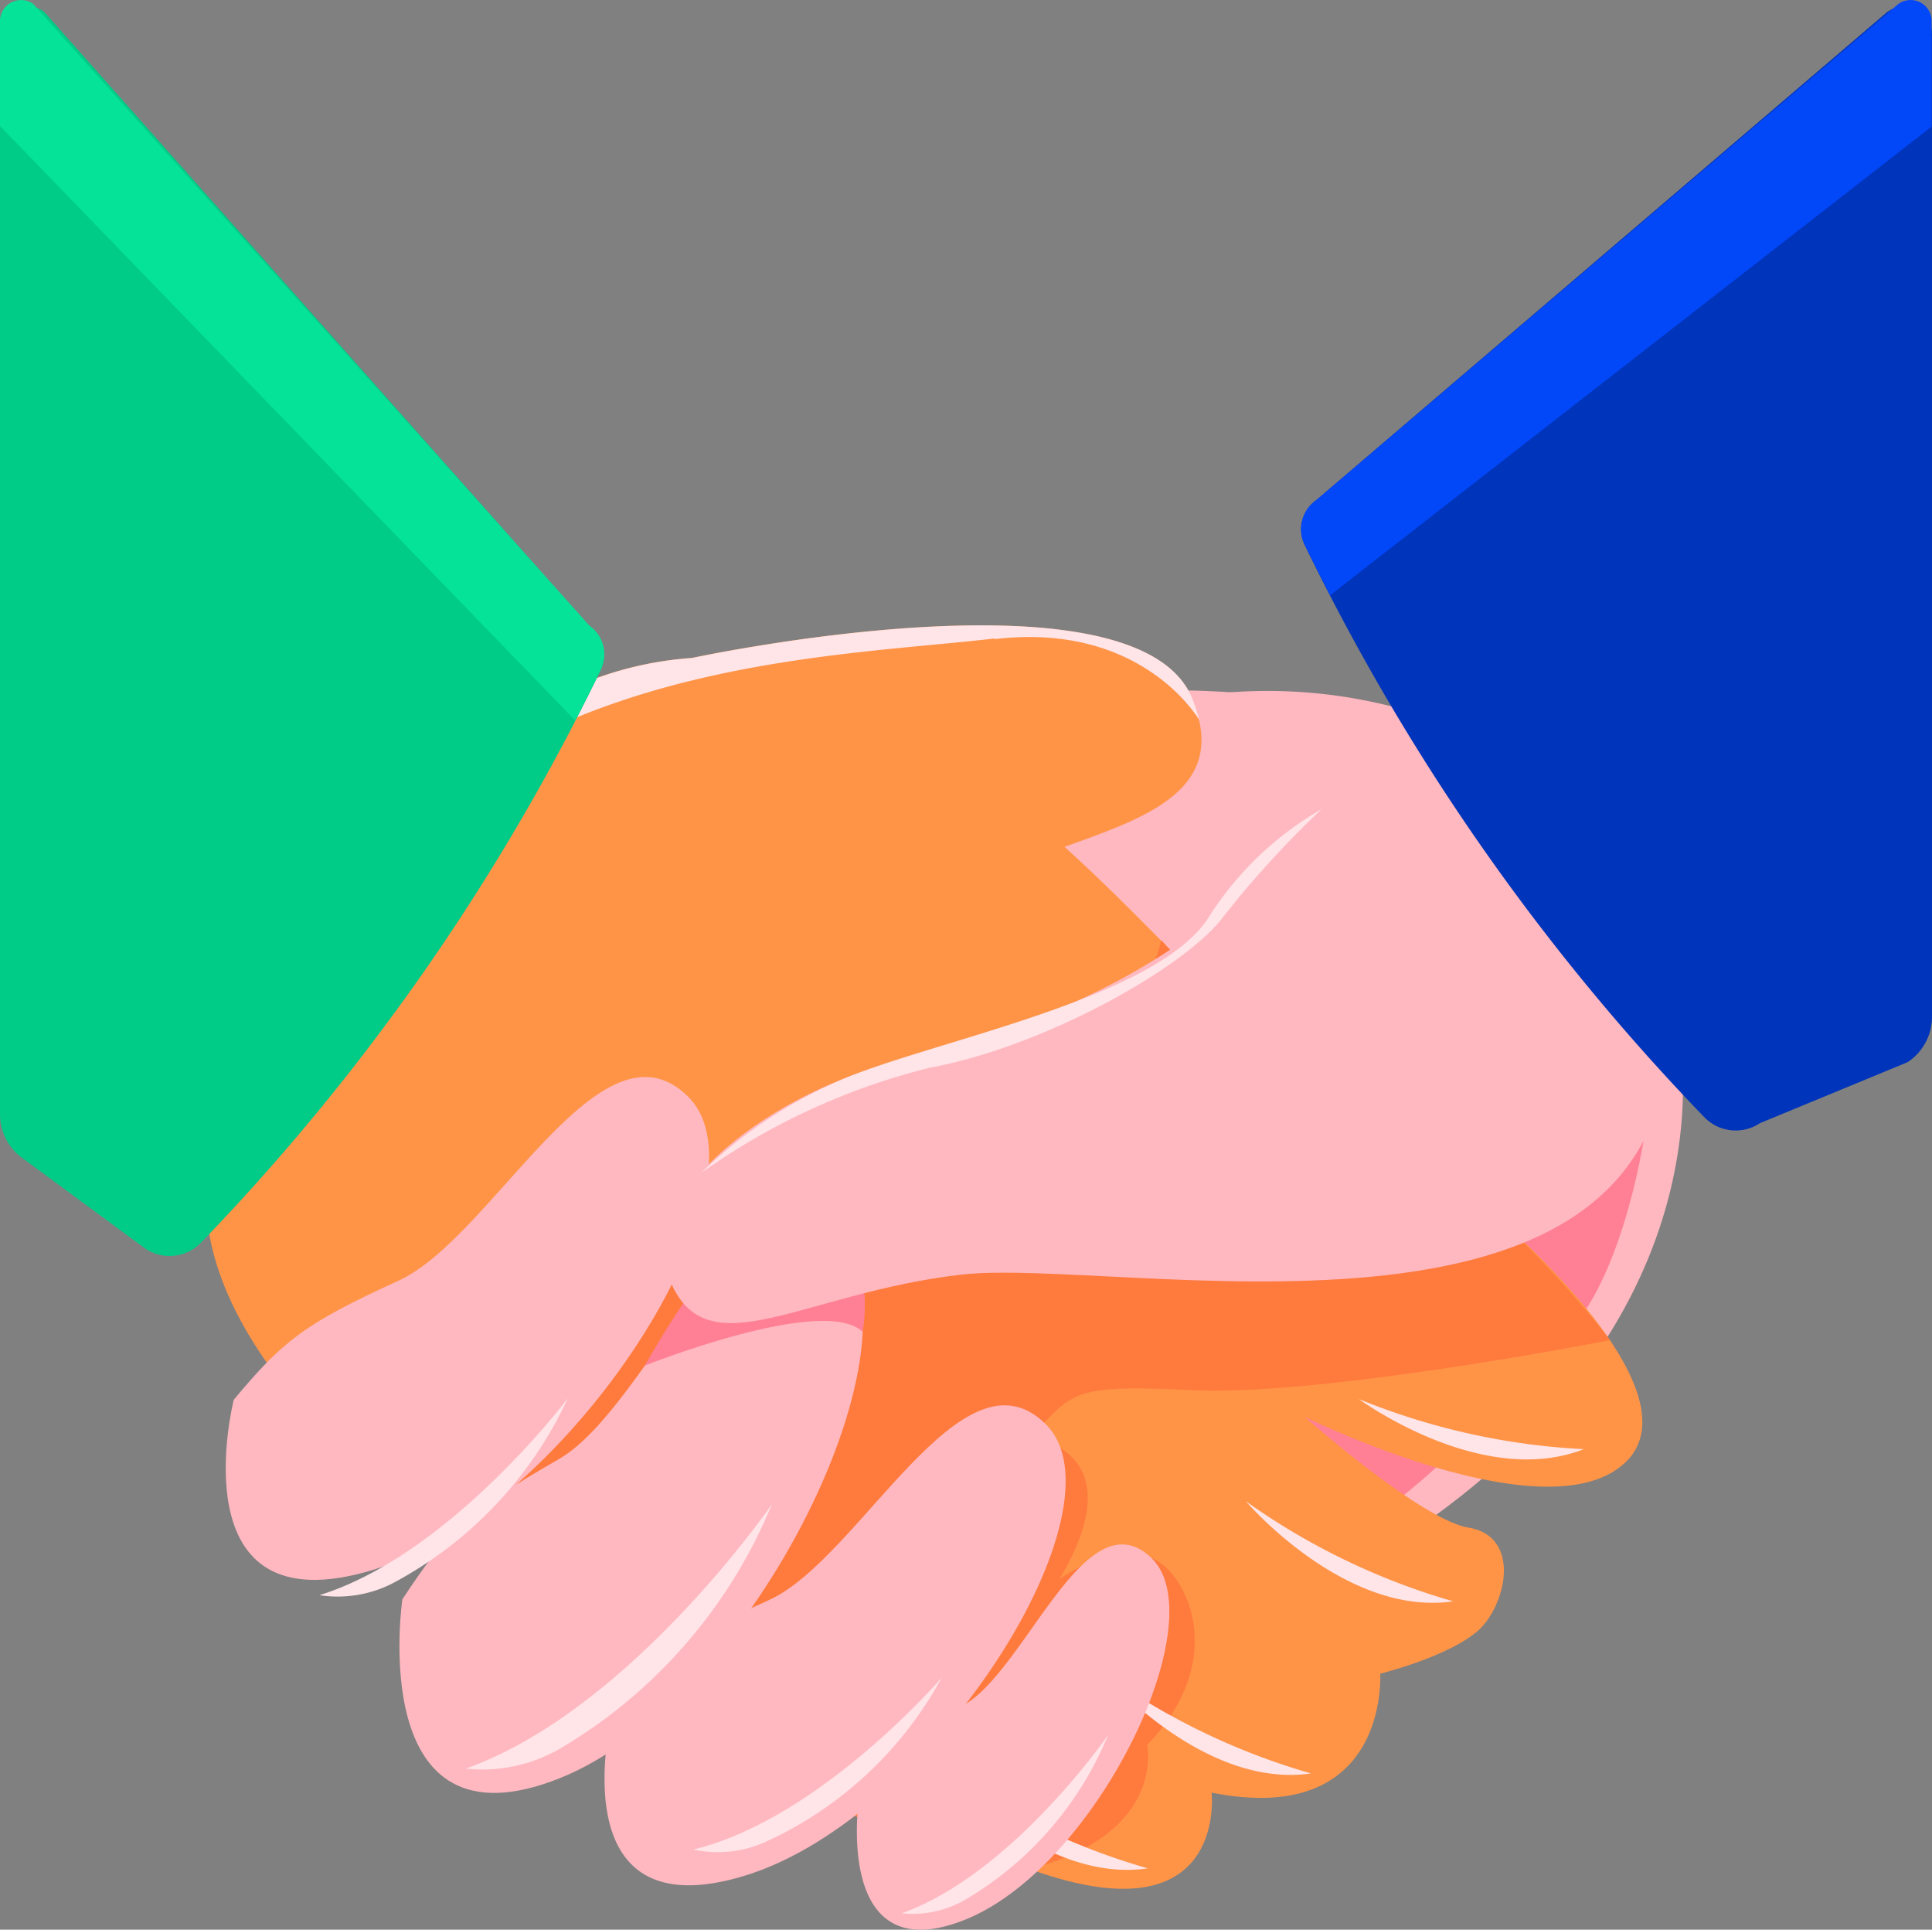
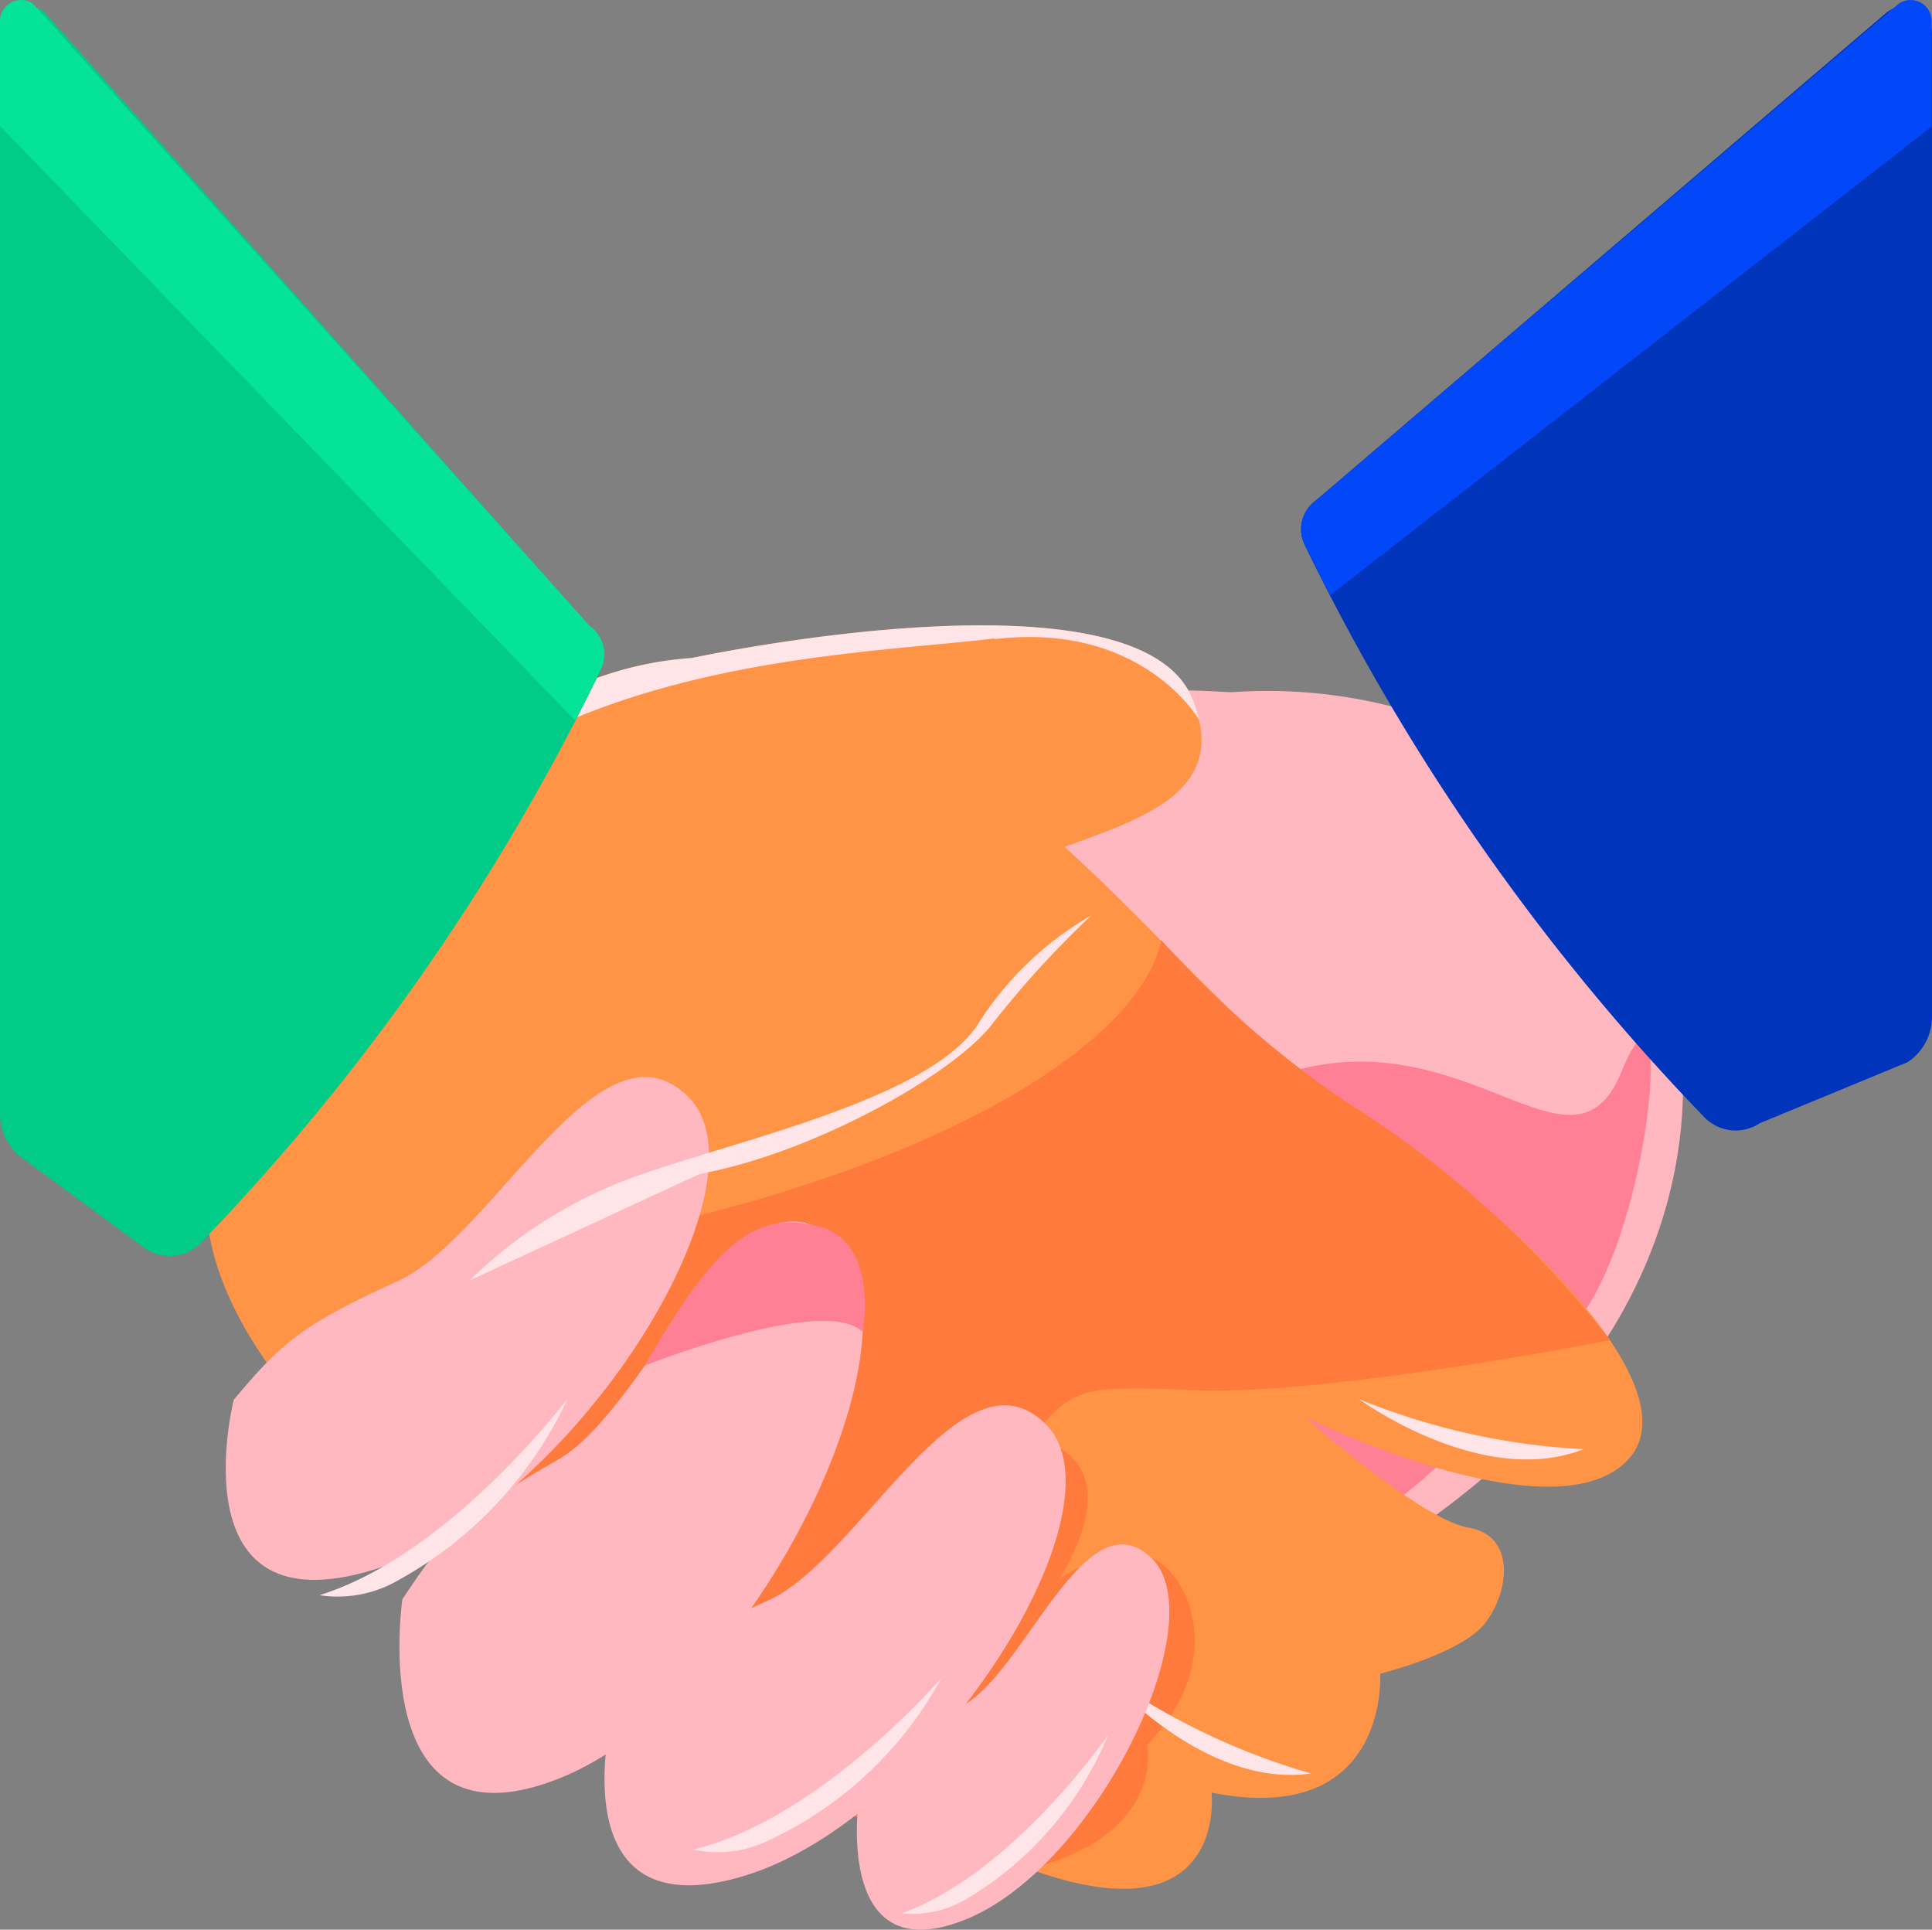
<svg xmlns="http://www.w3.org/2000/svg" width="56.37" height="56.294" viewBox="0 0 56.37 56.294">
  <rect x="0" y="0" width="56.37" height="56.294" fill="#808080" stroke="none" />
  <g transform="translate(-9.83 -7.365)">
    <path d="M58.51,36.1c-.64-1.65-2.2-8.14-13.55-8.58s-20.53,9.86-13.45,16.4c0,0,11.67,13.88,20.22,7.64s7.41-13.8,6.77-15.46Z" fill="#ffb8c0" />
    <path d="M55.25,30.18a14.708,14.708,0,0,0-16.65-.15c-8.93,5.79,5.43,3.02,8.13,6.79S60.96,36.4,55.25,30.18Z" fill="#ffb8c0" />
    <path d="M45.52,39.47c6.44-3.66,10.04,3.05,11.62-.84s.91,5.1-1.57,7.61c-1.61,1.63-3.69,4.16-5.93,5.56-5.38,1.18-11.25-3.3-14.52-6.38,3.13-5.42,6.13-3.53,10.41-5.95Z" fill="#ff8095" />
    <path d="M49,39.45c-2.96-1.87-4.9-4.47-8.11-7.38,2.39-.86,4.86-1.68,3.7-4.37-1.69-3.91-14.58-1.14-14.58-1.14h0a10.2,10.2,0,0,0-6.02,2.5c-1.3,1.12-4.6,4.04-7.58,10.62S22.84,52.32,27.6,56.3s6.65,3.59,12.36,5.62,5.22-2.26,5.22-2.26c5.2,1.03,4.92-3.47,4.92-3.47s2.35-.58,3.05-1.46.94-2.56-.47-2.8S47.9,48.7,47.9,48.7s7.16,3.53,9.39,1.29-4.19-7.96-8.3-10.56Z" fill="#ff9447" />
    <path d="M38.85,26.01c4.29-.51,5.94,2.31,5.97,2.36a4.343,4.343,0,0,0-.22-.67c-1.69-3.91-14.58-1.14-14.58-1.14h0A10.2,10.2,0,0,0,24,29.06a24.151,24.151,0,0,0-2.87,2.9l-.36.44h0c5.06-5.84,13.75-5.89,18.08-6.41Z" fill="#ffe4e8" />
    <path d="M40.46,49.48s2.29.6.28,3.95c0,0,1.97-1.44,3.14-.31.83.8,1.52,2.97-.58,5.15,0,0,.58,2.62-3.51,3.64a43.794,43.794,0,0,1-5.68-1.82c-.97-.59,6.35-10.61,6.35-10.61Z" fill="#ff7a3d" />
    <path d="M56.81,46.46h0a29.819,29.819,0,0,0-7.8-7.01,29.877,29.877,0,0,1-5.3-4.66h0c-.62,3.04-6.54,6.68-16.09,8.63s-.26,11.41,2.82,12.24,7.57-4.5,9.17-6.08,1.18-1.84,5.01-1.66,12.19-1.46,12.19-1.46Z" fill="#ff7a3d" />
-     <path d="M52.23,54.08a19.9,19.9,0,0,1-6.05-2.92S49.07,54.54,52.23,54.08Z" fill="#ffe4e8" />
    <path d="M48.08,59.1a19.9,19.9,0,0,1-6.05-2.92S44.92,59.56,48.08,59.1Z" fill="#ffe4e8" />
-     <path d="M43.32,61.87a19.9,19.9,0,0,1-6.05-2.92s2.89,3.38,6.05,2.92Z" fill="#ffe4e8" />
    <path d="M56.04,49.64a19.975,19.975,0,0,1-6.56-1.46S53.06,50.81,56.04,49.64Z" fill="#ffe4e8" />
    <path d="M27.69,57.35s-1.62,6.42,3.88,4.73,11.22-10.74,8.77-13.17-5.43,3.93-8.07,5.13S29.04,55.74,27.69,57.35Z" fill="#ffb8c0" />
    <path d="M34.89,59.85s-.75,5.05,3.09,3.52,7.34-8.78,5.43-10.57-3.64,3.26-5.45,4.3A6.936,6.936,0,0,0,34.89,59.85Z" fill="#ffb8c0" />
    <path d="M37.33,56.28s-3.55,4.14-7.27,5.04a3.373,3.373,0,0,0,2.1-.22,11.072,11.072,0,0,0,5.16-4.82Z" fill="#ffe4e8" />
    <path d="M42.16,57.98s-2.78,4.04-6.02,5.2a3.064,3.064,0,0,0,1.86-.4A9.967,9.967,0,0,0,42.16,57.98Z" fill="#ffe4e8" />
    <path d="M16.65,48.2s-1.7,6.72,4.07,4.96,11.75-11.25,9.19-13.8-5.69,4.11-8.46,5.37-3.39,1.78-4.8,3.47Z" fill="#ffb8c0" />
    <path d="M21.57,54.02s-1.1,7.49,4.59,5.22,10.89-13.03,8.05-15.68-5.4,4.84-8.09,6.38-3.27,2.14-4.55,4.08Z" fill="#ffb8c0" />
    <path d="M26.41,48.14s-3.43,4.57-7.26,5.76a3.509,3.509,0,0,0,2.18-.37,11.653,11.653,0,0,0,5.07-5.38Z" fill="#ffe4e8" />
-     <path d="M32.35,51.25s-4.13,6-8.93,7.71a4.532,4.532,0,0,0,2.76-.59A14.814,14.814,0,0,0,32.35,51.25Z" fill="#ffe4e8" />
    <path d="M28.65,47.2s5.22-2.08,6.35-.98c0,0,.5-2.63-1.29-3.08s-2.94.36-5.06,4.05Z" fill="#ff8095" />
-     <path d="M46.65,32.6c-1.79,2.6-6.46,4.78-10.36,5.66s-7.98,3.97-6.89,6.51,3.87.31,8.47-.22,20.49,3.05,20.66-7.1S49.66,28.24,46.65,32.6Z" fill="#ffb8c0" />
-     <path d="M30.25,41.61a19.616,19.616,0,0,1,6.72-3.1c3.32-.61,7.45-2.92,8.56-4.41a28.869,28.869,0,0,1,2.86-3.13,9.5,9.5,0,0,0-3.33,3.21c-1.62,2.4-8.26,3.59-10.81,4.74a13.3,13.3,0,0,0-4,2.7Z" fill="#ffe4e8" />
+     <path d="M30.25,41.61c3.32-.61,7.45-2.92,8.56-4.41a28.869,28.869,0,0,1,2.86-3.13,9.5,9.5,0,0,0-3.33,3.21c-1.62,2.4-8.26,3.59-10.81,4.74a13.3,13.3,0,0,0-4,2.7Z" fill="#ffe4e8" />
    <path d="M64.91,7.7,48.24,21.95a1.051,1.051,0,0,0-.34,1.32A64.634,64.634,0,0,0,59.56,39.96a1.275,1.275,0,0,0,1.62.17l4.31-1.78a1.588,1.588,0,0,0,.71-1.32V8.36a.81.81,0,0,0-1.28-.66Z" fill="#0034ba" />
    <path d="M66.19,11.04V7.98a.614.614,0,0,0-.97-.5l-17,14.49a1.016,1.016,0,0,0-.32,1.29c.24.49.49.98.74,1.47L66.2,11.05Z" fill="#0247f8" />
    <path d="M11.11,7.7l15.9,17.91a1.051,1.051,0,0,1,.34,1.32A64.635,64.635,0,0,1,15.69,43.62a1.275,1.275,0,0,1-1.62.17l-3.53-2.6a1.588,1.588,0,0,1-.71-1.32V8.36a.81.81,0,0,1,1.28-.66Z" fill="#0c8" />
    <path d="M9.83,11.04V7.98a.614.614,0,0,1,.97-.5L27.03,25.62a1.016,1.016,0,0,1,.32,1.29c-.24.49-.49.98-.74,1.47Z" fill="#05e399" />
  </g>
</svg>